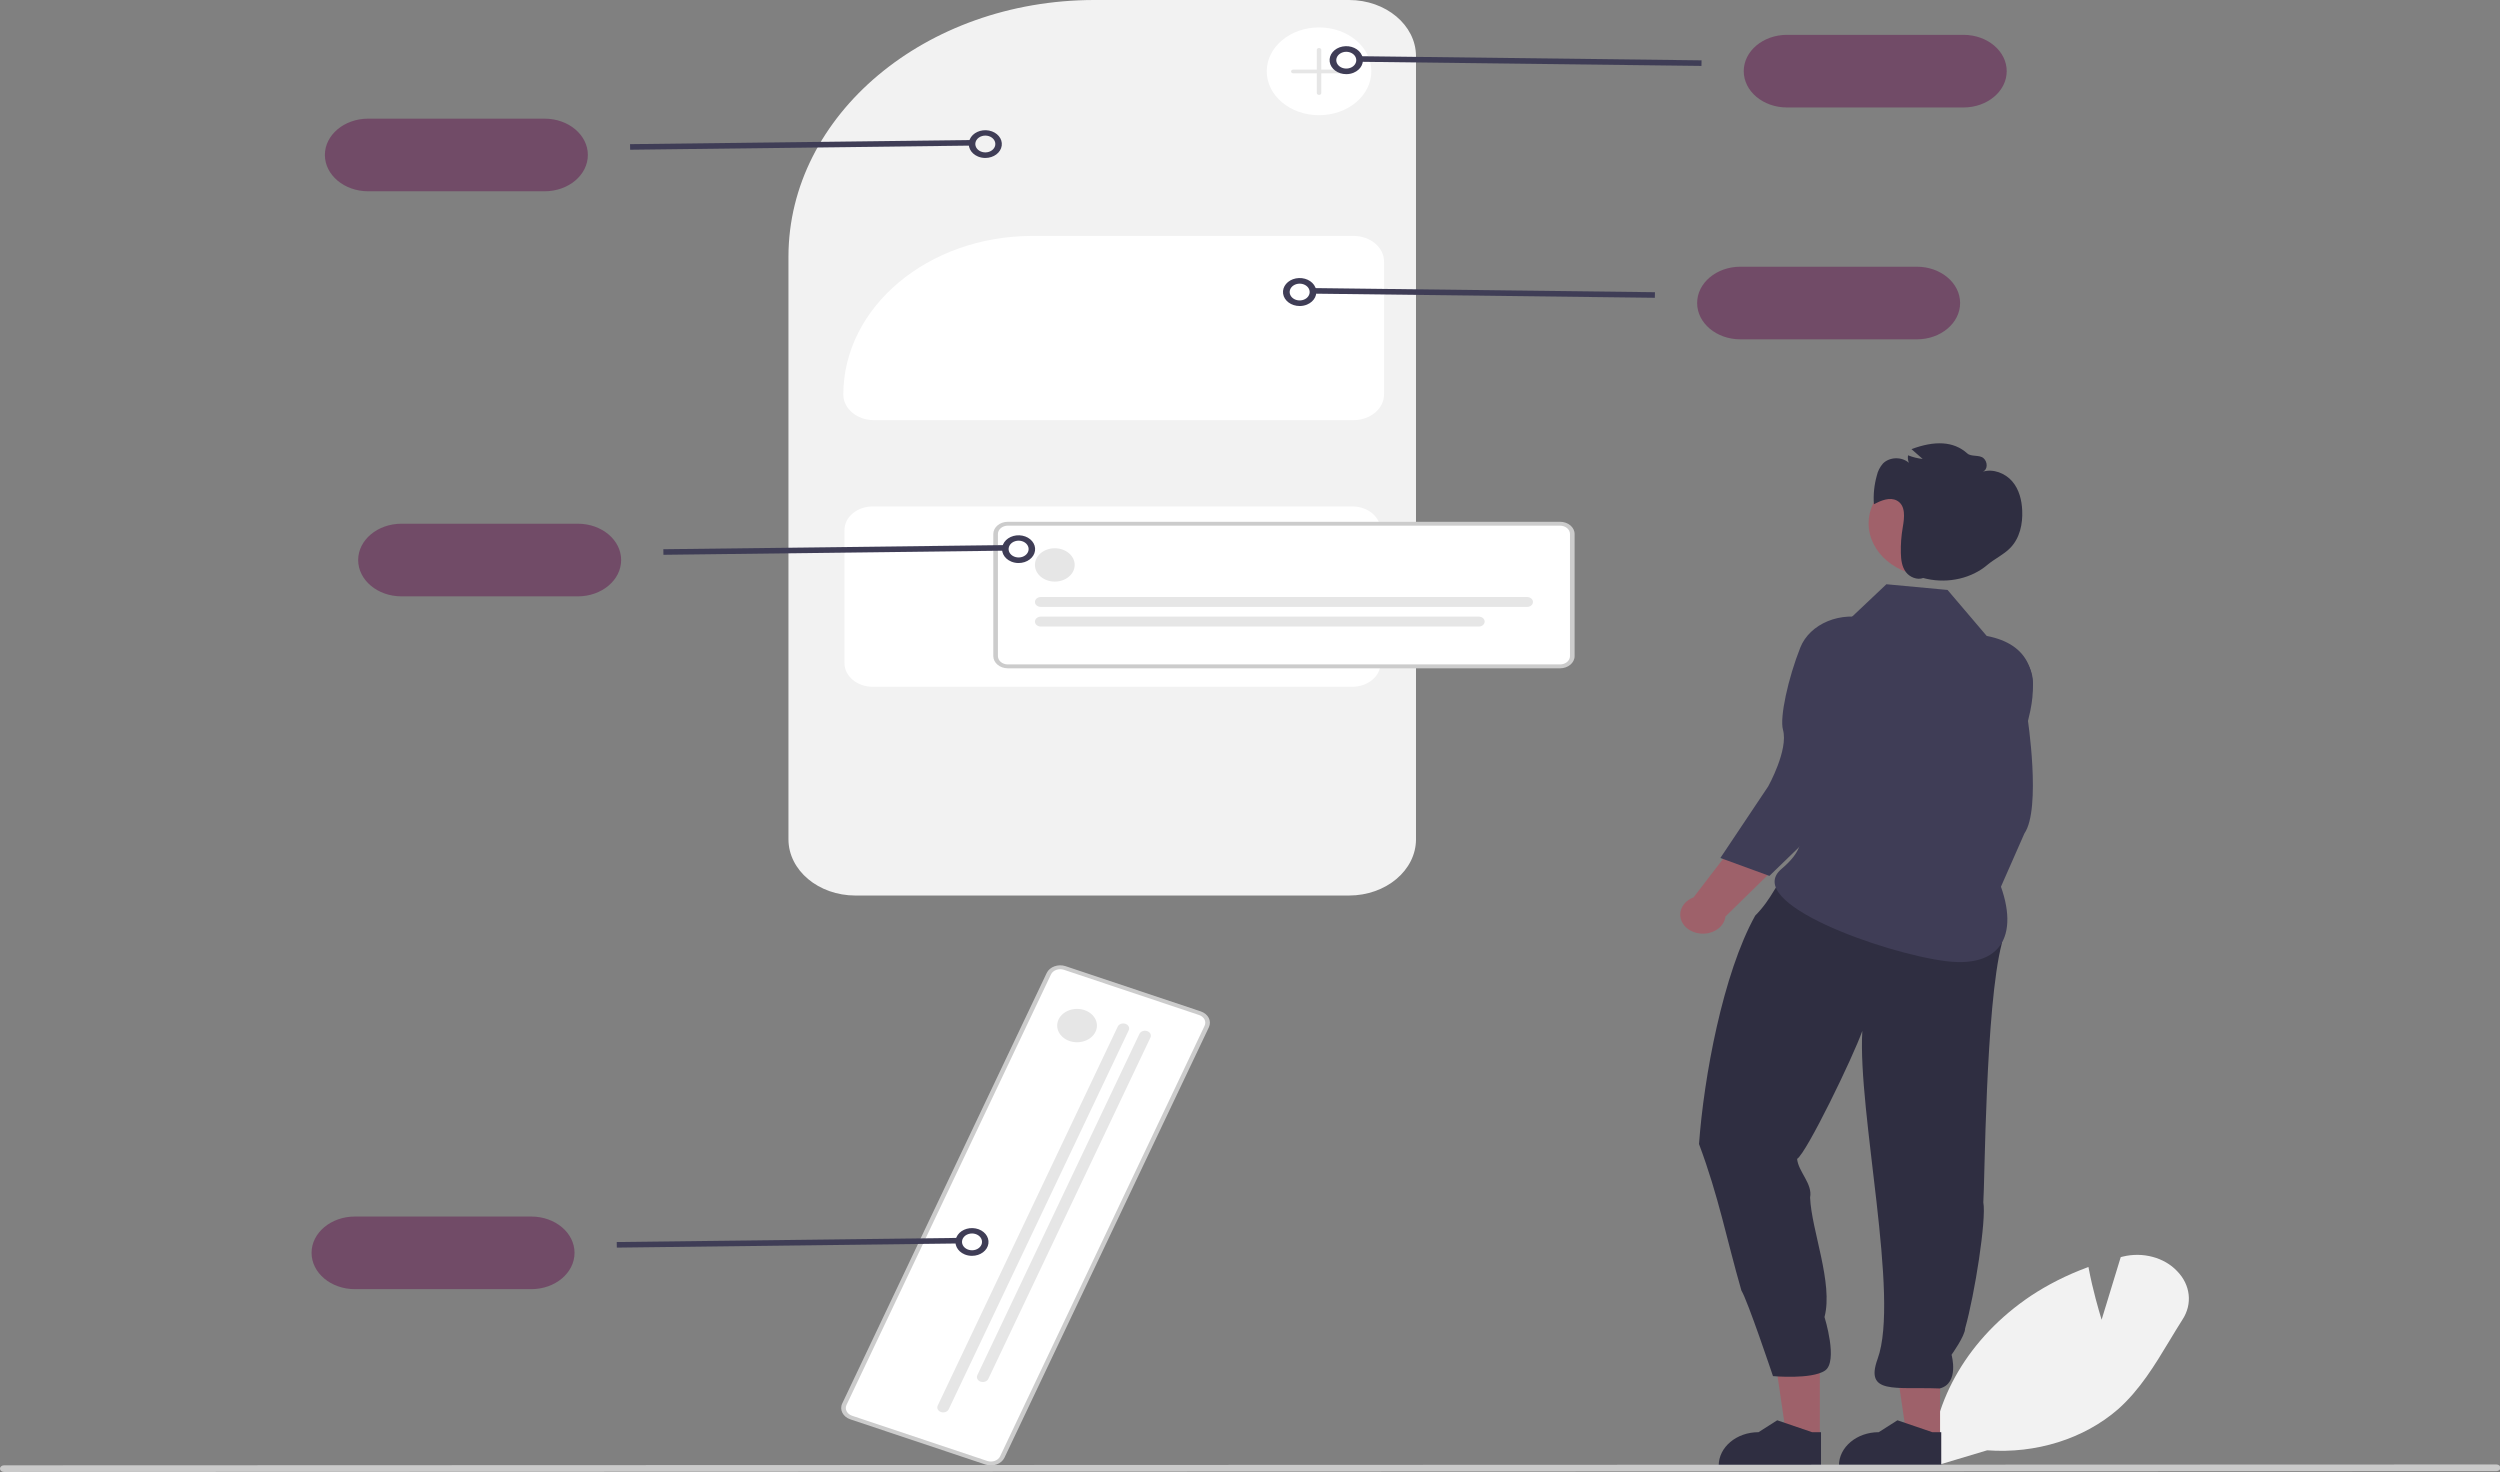
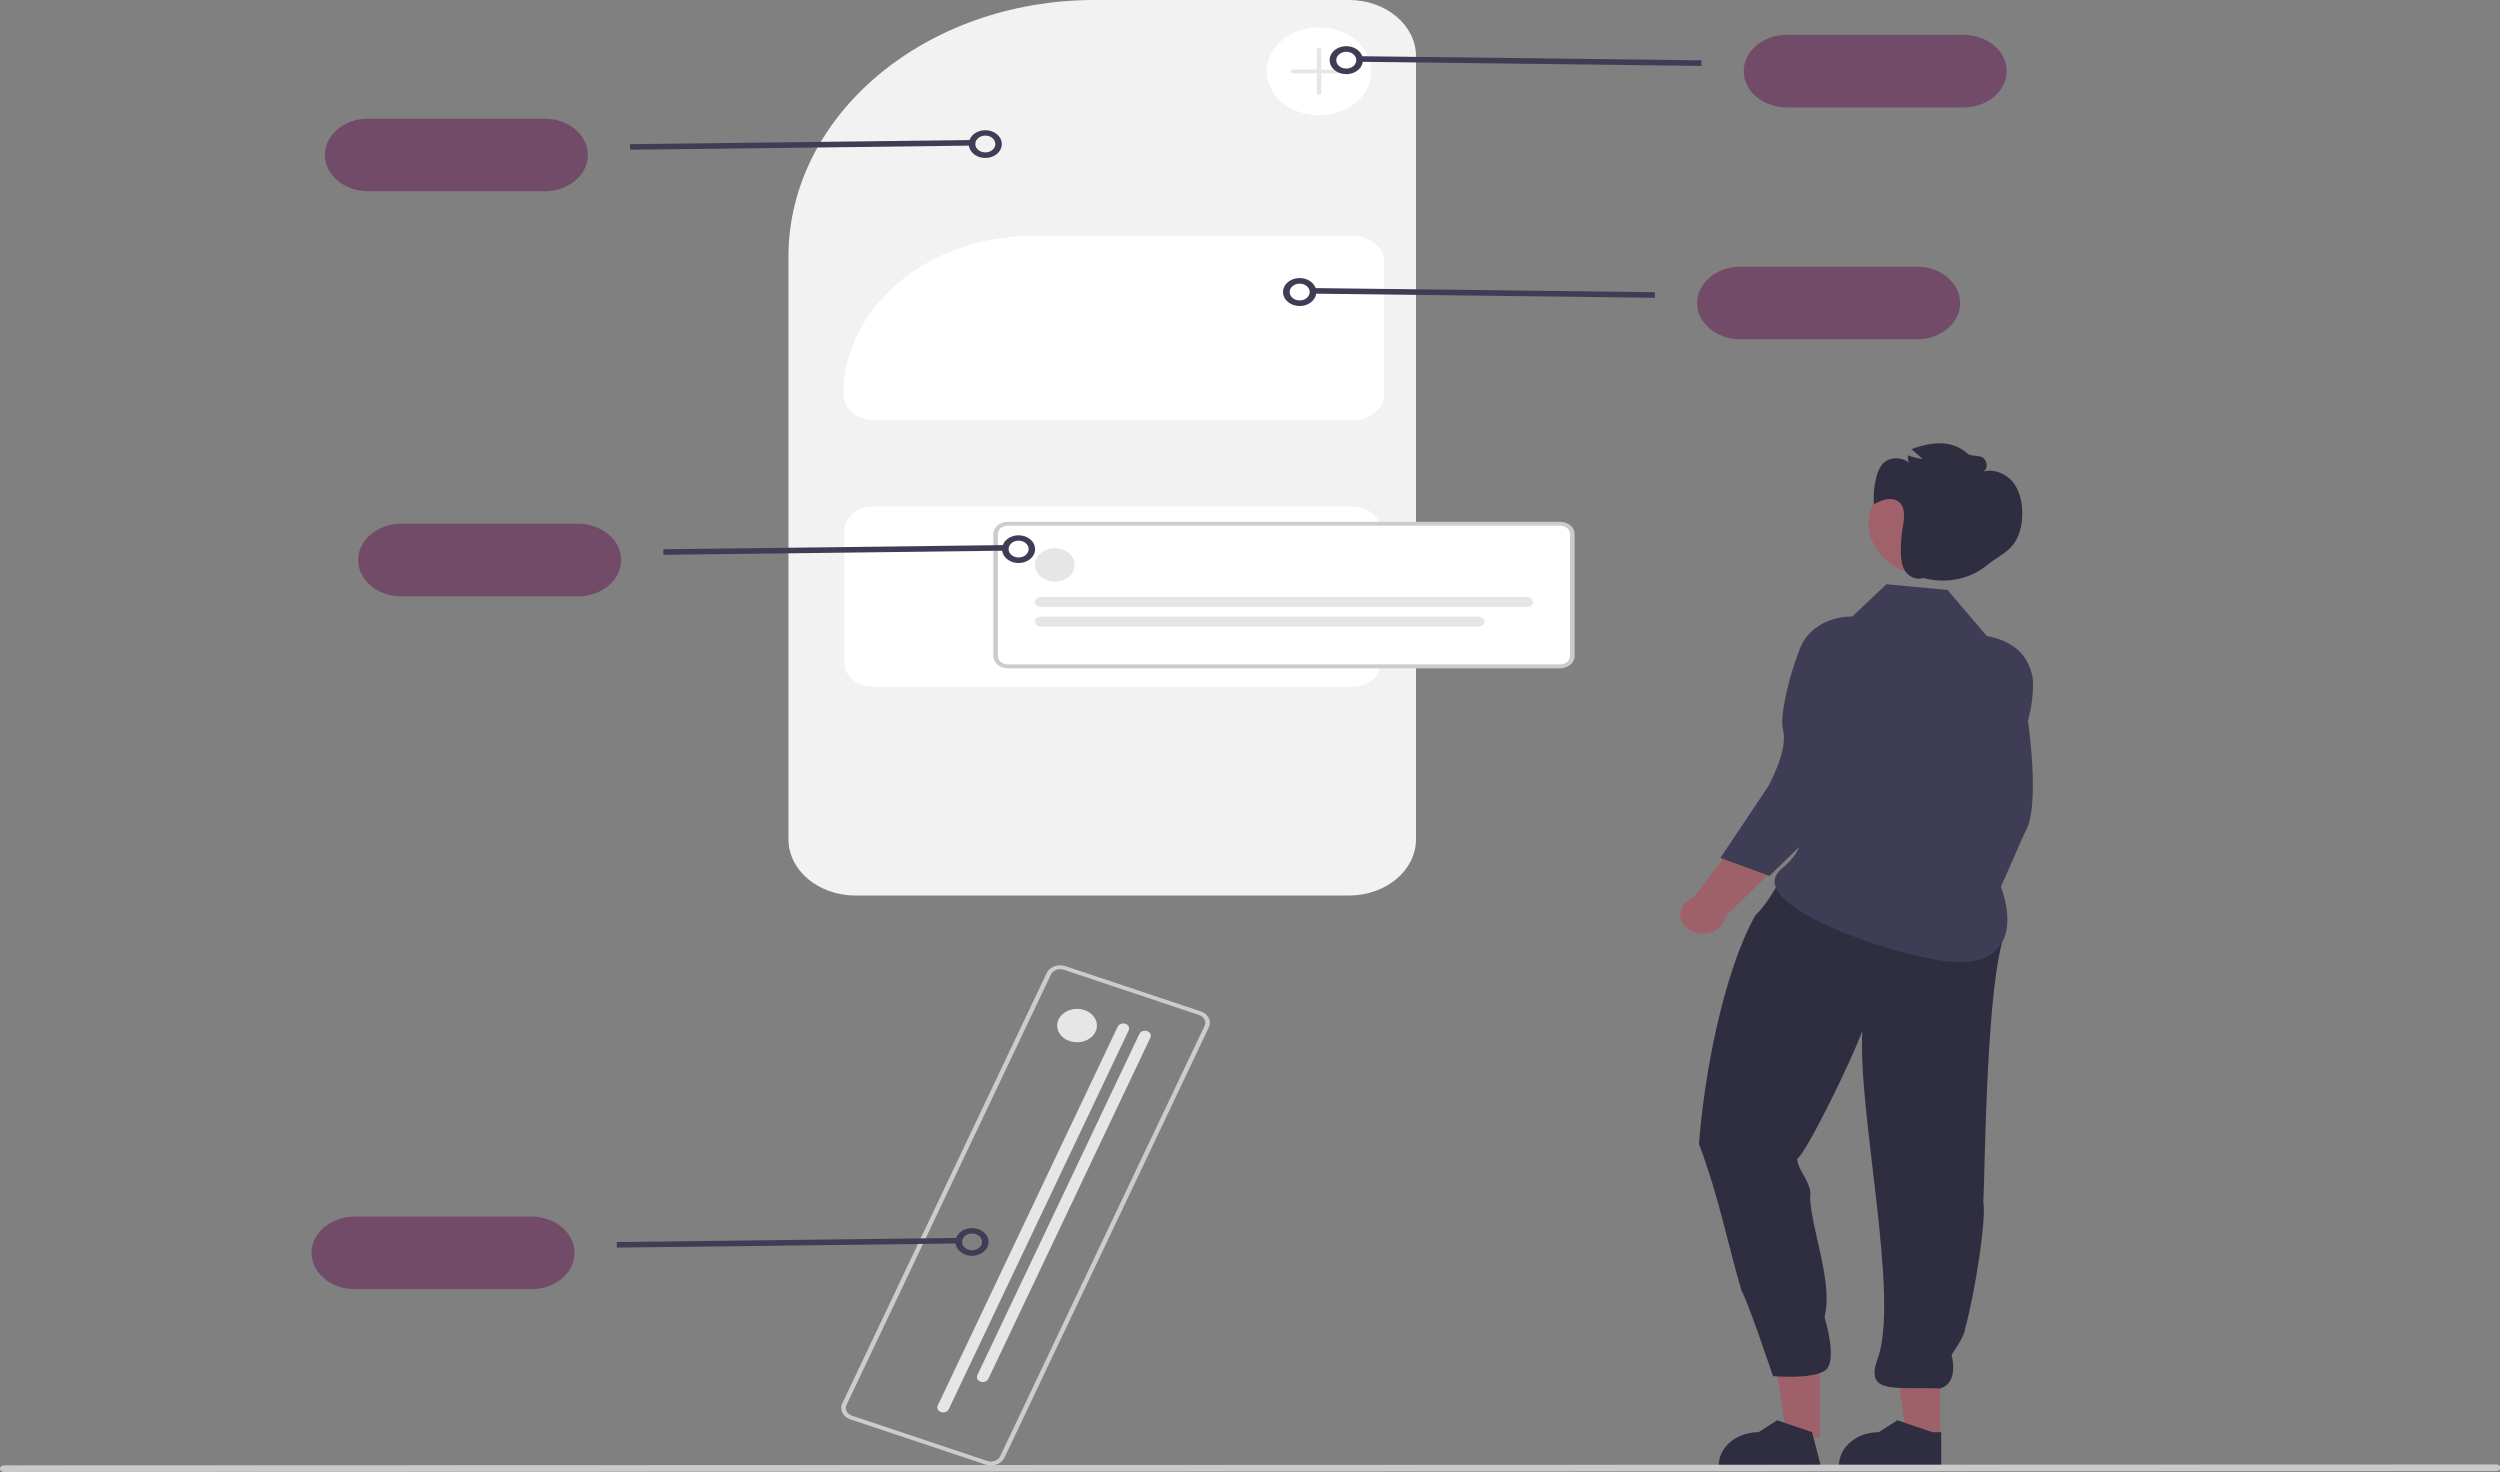
<svg xmlns="http://www.w3.org/2000/svg" width="900px" height="530px" viewBox="0 0 900 530" version="1.1">
  <rect x="0" y="0" width="900" height="530" fill="#808080" stroke="none" />
  <g id="surface1">
-     <path style=" stroke:none;fill-rule:nonzero;fill:rgb(94.902%,94.902%,94.902%);fill-opacity:1;" d="M 694.938 528.238 L 694.953 527.535 C 695.719 503.746 708.918 481.441 731.039 466.547 C 737.211 462.461 743.969 459.043 751.156 456.375 L 751.844 456.117 L 751.961 456.738 C 753.352 464.164 755.555 471.738 756.582 475.102 L 763.465 452.559 L 764.23 452.371 C 771.406 450.605 779.145 452.68 783.77 457.613 C 788.594 462.543 789.359 469.445 785.699 475.043 C 784.098 477.551 782.52 480.168 780.992 482.699 C 775.75 491.398 770.332 500.395 762.434 507.379 C 750.199 517.992 732.91 523.406 715.387 522.109 Z M 694.938 528.238 " />
    <path style=" stroke:none;fill-rule:nonzero;fill:rgb(94.902%,94.902%,94.902%);fill-opacity:1;" d="M 485.648 322.391 L 307.949 322.391 C 294.641 322.379 283.859 313.328 283.844 302.16 L 283.844 92.375 C 283.91 41.383 333.152 0.059 393.918 0 L 485.652 0 C 498.957 0.012 509.742 9.062 509.758 20.23 L 509.758 302.16 C 509.742 313.328 498.957 322.379 485.648 322.391 Z M 485.648 322.391 " />
    <path style=" stroke:none;fill-rule:nonzero;fill:rgb(100%,100%,100%);fill-opacity:1;" d="M 314.164 182.316 C 308.559 182.32 304.016 186.133 304.012 190.836 L 304.012 238.719 C 304.016 243.422 308.559 247.234 314.164 247.242 L 486.855 247.242 C 492.461 247.234 497 243.422 497.008 238.719 L 497.008 190.836 C 497 186.133 492.461 182.32 486.855 182.316 Z M 314.164 182.316 " />
    <path style=" stroke:none;fill-rule:nonzero;fill:rgb(100%,100%,100%);fill-opacity:1;" d="M 487.27 151.25 L 314.578 151.25 C 308.516 151.242 303.602 147.121 303.594 142.031 C 303.637 110.508 334.078 84.965 371.641 84.93 L 487.27 84.93 C 493.336 84.934 498.25 89.059 498.254 94.148 L 498.254 142.031 C 498.25 147.121 493.336 151.242 487.27 151.25 Z M 487.27 151.25 " />
    <path style=" stroke:none;fill-rule:nonzero;fill:rgb(100%,100%,100%);fill-opacity:1;" d="M 561.621 239.895 L 362.824 239.895 C 360.395 239.891 358.422 238.238 358.418 236.195 L 358.418 192.238 C 358.422 190.195 360.395 188.543 362.824 188.539 L 561.621 188.539 C 564.055 188.543 566.027 190.195 566.027 192.238 L 566.027 236.195 C 566.027 238.238 564.055 239.891 561.621 239.895 Z M 561.621 239.895 " />
    <path style=" stroke:none;fill-rule:nonzero;fill:rgb(80%,80%,80%);fill-opacity:1;" d="M 561.621 240.594 L 362.824 240.594 C 359.934 240.59 357.59 238.621 357.586 236.195 L 357.586 192.238 C 357.59 189.812 359.934 187.844 362.824 187.844 L 561.621 187.844 C 564.516 187.844 566.859 189.812 566.859 192.238 L 566.859 236.195 C 566.859 238.621 564.516 240.59 561.621 240.594 Z M 362.824 189.238 C 360.852 189.242 359.254 190.582 359.25 192.238 L 359.25 236.195 C 359.254 237.852 360.852 239.195 362.824 239.195 L 561.621 239.195 C 563.594 239.195 565.195 237.852 565.195 236.195 L 565.195 192.238 C 565.195 190.582 563.594 189.242 561.621 189.238 Z M 362.824 189.238 " />
    <path style=" stroke:none;fill-rule:nonzero;fill:rgb(90.196%,90.196%,90.196%);fill-opacity:1;" d="M 386.883 203.375 C 386.883 200.059 383.68 197.371 379.73 197.371 C 375.781 197.371 372.578 200.059 372.578 203.375 C 372.578 206.688 375.781 209.375 379.73 209.375 C 383.68 209.375 386.883 206.688 386.883 203.375 Z M 386.883 203.375 " />
    <path style=" stroke:none;fill-rule:nonzero;fill:rgb(90.196%,90.196%,90.196%);fill-opacity:1;" d="M 549.738 218.496 L 374.707 218.496 C 373.945 218.5 373.242 218.16 372.859 217.605 C 372.477 217.051 372.477 216.371 372.859 215.816 C 373.242 215.262 373.945 214.922 374.707 214.922 L 549.738 214.922 C 550.5 214.922 551.207 215.262 551.586 215.816 C 551.969 216.371 551.969 217.051 551.586 217.605 C 551.207 218.16 550.5 218.5 549.738 218.496 Z M 549.738 218.496 " />
    <path style=" stroke:none;fill-rule:nonzero;fill:rgb(90.196%,90.196%,90.196%);fill-opacity:1;" d="M 532.348 225.559 L 374.707 225.559 C 373.531 225.559 372.578 224.758 372.578 223.773 C 372.578 222.785 373.531 221.984 374.707 221.984 L 532.348 221.984 C 533.523 221.984 534.477 222.785 534.477 223.773 C 534.477 224.758 533.523 225.559 532.348 225.559 Z M 532.348 225.559 " />
-     <path style=" stroke:none;fill-rule:nonzero;fill:rgb(100%,100%,100%);fill-opacity:1;" d="M 355.094 526.59 L 306.438 510.316 C 304.18 509.559 303.078 507.41 303.977 505.512 L 377.582 350.539 C 378.484 348.645 381.047 347.719 383.309 348.473 L 431.965 364.75 C 434.223 365.508 435.324 367.656 434.426 369.555 L 360.82 524.523 C 359.918 526.422 357.355 527.344 355.094 526.59 Z M 355.094 526.59 " />
    <path style=" stroke:none;fill-rule:nonzero;fill:rgb(80%,80%,80%);fill-opacity:1;" d="M 354.785 527.238 L 306.129 510.965 C 303.445 510.062 302.133 507.508 303.203 505.254 L 376.809 350.281 C 377.883 348.027 380.926 346.93 383.613 347.824 L 432.273 364.102 C 434.957 365 436.266 367.555 435.199 369.812 L 361.594 524.785 C 360.52 527.039 357.473 528.137 354.785 527.238 Z M 304.746 505.77 C 304.02 507.309 304.914 509.051 306.746 509.668 L 355.402 525.941 C 357.238 526.555 359.316 525.805 360.047 524.266 L 433.652 369.293 C 434.383 367.754 433.488 366.012 431.656 365.398 L 383 349.121 C 381.164 348.512 379.086 349.262 378.355 350.797 Z M 304.746 505.77 " />
    <path style=" stroke:none;fill-rule:nonzero;fill:rgb(90.196%,90.196%,90.196%);fill-opacity:1;" d="M 394.895 369.211 C 394.895 365.895 391.691 363.207 387.742 363.207 C 383.793 363.207 380.59 365.895 380.59 369.211 C 380.59 372.523 383.793 375.211 387.742 375.211 C 391.691 375.211 394.895 372.523 394.895 369.211 Z M 394.895 369.211 " />
    <path style=" stroke:none;fill-rule:nonzero;fill:rgb(90.196%,90.196%,90.196%);fill-opacity:1;" d="M 338.77 508.34 C 337.676 507.973 337.145 506.934 337.578 506.016 L 402.387 369.57 C 402.82 368.652 404.059 368.207 405.152 368.57 C 406.246 368.938 406.777 369.977 406.344 370.895 L 341.535 507.34 C 341.098 508.254 339.863 508.703 338.77 508.34 Z M 338.77 508.34 " />
    <path style=" stroke:none;fill-rule:nonzero;fill:rgb(90.196%,90.196%,90.196%);fill-opacity:1;" d="M 353.027 497.395 C 351.934 497.027 351.402 495.988 351.836 495.074 L 410.203 372.184 C 410.484 371.59 411.121 371.168 411.875 371.074 C 412.629 370.984 413.383 371.234 413.855 371.738 C 414.328 372.238 414.445 372.914 414.16 373.508 L 355.793 496.398 C 355.355 497.312 354.117 497.758 353.027 497.395 Z M 353.027 497.395 " />
    <path style=" stroke:none;fill-rule:nonzero;fill:rgb(100%,100%,100%);fill-opacity:1;" d="M 493.68 25.676 C 493.68 16.949 485.25 9.875 474.855 9.875 C 464.457 9.875 456.027 16.949 456.027 25.676 C 456.027 34.398 464.457 41.473 474.855 41.473 C 485.25 41.473 493.68 34.398 493.68 25.676 Z M 493.68 25.676 " />
    <path style=" stroke:none;fill-rule:nonzero;fill:rgb(90.196%,90.196%,90.196%);fill-opacity:1;" d="M 484.125 25.051 L 475.656 25.051 L 475.656 17.941 C 475.656 17.703 475.504 17.48 475.258 17.359 C 475.008 17.238 474.703 17.238 474.453 17.359 C 474.203 17.48 474.051 17.703 474.055 17.941 L 474.055 25.051 L 465.586 25.051 C 465.145 25.051 464.785 25.352 464.785 25.723 C 464.785 26.094 465.145 26.395 465.586 26.395 L 474.055 26.395 L 474.055 33.5 C 474.051 33.742 474.203 33.965 474.453 34.086 C 474.703 34.207 475.008 34.207 475.258 34.086 C 475.504 33.965 475.656 33.742 475.656 33.5 L 475.656 26.395 L 484.125 26.395 C 484.566 26.395 484.926 26.094 484.926 25.723 C 484.926 25.352 484.566 25.051 484.125 25.051 Z M 484.125 25.051 " />
    <path style=" stroke:none;fill-rule:nonzero;fill:rgb(44.314%,29.412%,40.392%);fill-opacity:1;" d="M 706.84 38.691 L 643.324 38.691 C 634.719 38.691 627.746 32.84 627.746 25.617 C 627.746 18.398 634.719 12.543 643.324 12.543 L 706.84 12.543 C 715.445 12.543 722.418 18.398 722.418 25.617 C 722.418 32.84 715.445 38.691 706.84 38.691 Z M 706.84 38.691 " />
    <path style=" stroke:none;fill-rule:nonzero;fill:rgb(24.706%,23.922%,33.725%);fill-opacity:1;" d="M 489.785 22.246 L 489.82 20.234 L 612.559 21.723 L 612.523 23.734 Z M 489.785 22.246 " />
    <path style=" stroke:none;fill-rule:nonzero;fill:rgb(24.706%,23.922%,33.725%);fill-opacity:1;" d="M 484.668 26.695 C 481.613 26.703 479.043 24.781 478.691 22.238 C 478.34 19.691 480.32 17.332 483.293 16.75 C 486.27 16.172 489.289 17.559 490.309 19.973 C 491.332 22.387 490.031 25.059 487.289 26.184 C 486.473 26.52 485.574 26.695 484.668 26.695 Z M 484.66 18.645 C 483.055 18.645 481.645 19.539 481.199 20.832 C 480.758 22.125 481.391 23.512 482.754 24.227 C 484.113 24.938 485.871 24.809 487.066 23.91 C 488.258 23.008 488.598 21.555 487.895 20.344 L 487.895 20.34 C 487.289 19.305 486.035 18.648 484.66 18.645 Z M 484.66 18.645 " />
    <path style=" stroke:none;fill-rule:nonzero;fill:rgb(44.314%,29.412%,40.392%);fill-opacity:1;" d="M 116.953 55.789 C 116.965 48.57 123.934 42.723 132.535 42.715 L 196.051 42.715 C 204.652 42.715 211.629 48.566 211.629 55.789 C 211.629 63.008 204.652 68.863 196.051 68.863 L 132.535 68.863 C 123.934 68.855 116.965 63.004 116.953 55.789 Z M 116.953 55.789 " />
    <path style=" stroke:none;fill-rule:nonzero;fill:rgb(24.706%,23.922%,33.725%);fill-opacity:1;" d="M 226.816 51.895 L 349.555 50.406 L 349.59 52.418 L 226.852 53.906 Z M 226.816 51.895 " />
    <path style=" stroke:none;fill-rule:nonzero;fill:rgb(24.706%,23.922%,33.725%);fill-opacity:1;" d="M 352.086 56.355 C 349.371 55.234 348.086 52.586 349.102 50.195 C 350.117 47.801 353.109 46.43 356.055 47.004 C 359.004 47.578 360.969 49.918 360.621 52.441 C 360.277 54.965 357.73 56.867 354.707 56.867 C 353.797 56.867 352.902 56.691 352.086 56.355 Z M 353.539 48.98 C 352.637 49.242 351.895 49.793 351.48 50.512 C 350.727 51.809 351.168 53.375 352.535 54.246 C 353.906 55.121 355.82 55.062 357.105 54.105 C 358.395 53.148 358.695 51.562 357.828 50.316 C 356.961 49.07 355.164 48.512 353.539 48.98 Z M 353.539 48.98 " />
    <path style=" stroke:none;fill-rule:nonzero;fill:rgb(44.314%,29.412%,40.392%);fill-opacity:1;" d="M 112.16 451.027 C 112.172 443.809 119.141 437.961 127.742 437.953 L 191.254 437.953 C 199.859 437.953 206.836 443.805 206.836 451.027 C 206.836 458.246 199.859 464.098 191.254 464.098 L 127.742 464.098 C 119.141 464.09 112.172 458.242 112.16 451.027 Z M 112.16 451.027 " />
    <path style=" stroke:none;fill-rule:nonzero;fill:rgb(24.706%,23.922%,33.725%);fill-opacity:1;" d="M 222.02 447.133 L 344.762 445.645 L 344.793 447.656 L 222.055 449.145 Z M 222.02 447.133 " />
    <path style=" stroke:none;fill-rule:nonzero;fill:rgb(24.706%,23.922%,33.725%);fill-opacity:1;" d="M 347.293 451.594 C 344.574 450.473 343.293 447.824 344.309 445.43 C 345.324 443.039 348.316 441.668 351.262 442.242 C 354.211 442.816 356.172 445.156 355.828 447.68 C 355.484 450.199 352.938 452.105 349.914 452.102 C 349.004 452.102 348.105 451.93 347.293 451.594 Z M 348.746 444.219 C 347.844 444.477 347.102 445.027 346.688 445.75 C 345.934 447.047 346.375 448.609 347.742 449.484 C 349.113 450.359 351.023 450.297 352.312 449.34 C 353.602 448.387 353.902 446.797 353.035 445.551 C 352.168 444.305 350.371 443.746 348.746 444.219 Z M 348.746 444.219 " />
    <path style=" stroke:none;fill-rule:nonzero;fill:rgb(44.314%,29.412%,40.392%);fill-opacity:1;" d="M 128.938 201.613 C 128.949 194.395 135.918 188.547 144.52 188.539 L 208.035 188.539 C 216.637 188.539 223.613 194.395 223.613 201.613 C 223.613 208.836 216.637 214.688 208.035 214.688 L 144.52 214.688 C 135.918 214.68 128.949 208.832 128.938 201.613 Z M 128.938 201.613 " />
    <path style=" stroke:none;fill-rule:nonzero;fill:rgb(24.706%,23.922%,33.725%);fill-opacity:1;" d="M 238.801 197.723 L 361.539 196.234 L 361.574 198.246 L 238.836 199.73 Z M 238.801 197.723 " />
    <path style=" stroke:none;fill-rule:nonzero;fill:rgb(24.706%,23.922%,33.725%);fill-opacity:1;" d="M 364.07 202.18 C 361.352 201.062 360.07 198.41 361.086 196.02 C 362.102 193.629 365.094 192.254 368.039 192.832 C 370.988 193.406 372.953 195.742 372.605 198.266 C 372.262 200.789 369.715 202.691 366.691 202.691 C 365.781 202.691 364.887 202.516 364.07 202.18 Z M 365.523 194.809 C 364.621 195.066 363.879 195.617 363.465 196.336 L 363.465 196.34 C 362.711 197.637 363.152 199.199 364.52 200.074 C 365.891 200.945 367.805 200.887 369.09 199.93 C 370.379 198.973 370.68 197.387 369.812 196.141 C 368.945 194.895 367.148 194.336 365.523 194.809 Z M 365.523 194.809 " />
    <path style=" stroke:none;fill-rule:nonzero;fill:rgb(44.314%,29.412%,40.392%);fill-opacity:1;" d="M 690.062 122.164 L 626.547 122.164 C 617.941 122.164 610.969 116.309 610.969 109.09 C 610.969 101.871 617.941 96.016 626.547 96.016 L 690.062 96.016 C 698.668 96.016 705.641 101.871 705.641 109.09 C 705.641 116.309 698.668 122.164 690.062 122.164 Z M 690.062 122.164 " />
    <path style=" stroke:none;fill-rule:nonzero;fill:rgb(24.706%,23.922%,33.725%);fill-opacity:1;" d="M 473.008 105.719 L 473.043 103.707 L 595.781 105.195 L 595.746 107.207 Z M 473.008 105.719 " />
    <path style=" stroke:none;fill-rule:nonzero;fill:rgb(24.706%,23.922%,33.725%);fill-opacity:1;" d="M 467.891 110.168 C 464.836 110.172 462.266 108.254 461.914 105.711 C 461.562 103.164 463.543 100.805 466.516 100.223 C 469.492 99.645 472.512 101.031 473.531 103.445 C 474.555 105.859 473.254 108.531 470.512 109.656 C 469.695 109.992 468.797 110.168 467.891 110.168 Z M 467.883 102.117 C 466.277 102.117 464.867 103.012 464.422 104.305 C 463.98 105.598 464.613 106.984 465.973 107.699 C 467.336 108.41 469.094 108.281 470.289 107.383 C 471.48 106.48 471.82 105.023 471.117 103.812 C 470.512 102.777 469.258 102.117 467.883 102.117 Z M 467.883 102.117 " />
    <path style=" stroke:none;fill-rule:nonzero;fill:rgb(61.961%,38.039%,41.569%);fill-opacity:1;" d="M 724.031 271.082 L 705.582 271.77 C 701.426 281.258 704.371 304.289 704.371 304.289 L 694.68 342.137 C 691.871 344.48 691.48 348.18 693.746 350.902 C 696.016 353.629 700.285 354.59 703.875 353.188 C 707.465 351.781 709.332 348.418 708.305 345.207 L 727.984 299.824 Z M 724.031 271.082 " />
    <path style=" stroke:none;fill-rule:nonzero;fill:rgb(24.706%,23.922%,33.725%);fill-opacity:1;" d="M 711.758 229.688 C 717.551 229.527 723.129 231.539 726.973 235.18 C 730.82 238.82 732.535 243.707 731.656 248.516 L 729.883 258.184 C 729.883 258.184 734.953 291.105 728.773 300.066 L 716.984 326.848 L 697.754 326.023 L 703.074 296.773 C 703.074 296.773 704.414 282.297 699.508 276.176 C 696.5 272.426 693.445 258.309 692.922 246.516 C 692.758 242.188 694.648 237.98 698.18 234.824 C 701.715 231.668 706.598 229.82 711.758 229.688 Z M 711.758 229.688 " />
    <path style=" stroke:none;fill-rule:nonzero;fill:rgb(61.961%,38.039%,41.569%);fill-opacity:1;" d="M 698.426 517.523 L 686.449 517.52 L 680.75 478.746 L 698.43 478.746 Z M 698.426 517.523 " />
    <path style=" stroke:none;fill-rule:nonzero;fill:rgb(18.431%,18.039%,25.49%);fill-opacity:1;" d="M 698.848 528.008 L 662.012 528.008 L 662.012 527.617 C 662.012 520.973 668.43 515.586 676.352 515.586 L 683.078 511.301 L 695.633 515.586 L 698.848 515.586 Z M 698.848 528.008 " />
    <path style=" stroke:none;fill-rule:nonzero;fill:rgb(61.961%,38.039%,41.569%);fill-opacity:1;" d="M 655.145 517.523 L 643.164 517.52 L 637.465 478.746 L 655.148 478.746 Z M 655.145 517.523 " />
-     <path style=" stroke:none;fill-rule:nonzero;fill:rgb(18.431%,18.039%,25.49%);fill-opacity:1;" d="M 655.566 528.008 L 618.73 528.008 L 618.73 527.617 C 618.73 520.973 625.148 515.586 633.066 515.586 L 639.797 511.301 L 652.352 515.586 L 655.566 515.586 Z M 655.566 528.008 " />
+     <path style=" stroke:none;fill-rule:nonzero;fill:rgb(18.431%,18.039%,25.49%);fill-opacity:1;" d="M 655.566 528.008 L 618.73 528.008 L 618.73 527.617 C 618.73 520.973 625.148 515.586 633.066 515.586 L 639.797 511.301 L 652.352 515.586 Z M 655.566 528.008 " />
    <path style=" stroke:none;fill-rule:nonzero;fill:rgb(18.431%,18.039%,25.49%);fill-opacity:1;" d="M 611.645 411.852 C 618.762 430.871 621.492 445.793 626.914 464.625 C 629.055 467.93 638.273 495.402 638.273 495.402 C 638.273 495.402 652.086 496.676 656.973 493.43 C 661.855 490.188 656.82 474.129 656.82 474.129 C 660.043 461.992 652.105 442.867 651.633 431.098 C 652.609 426.16 647.43 421.918 646.957 417.207 C 650.383 415.023 667.039 380.703 670.438 371.117 C 668.691 400.336 684.008 467.047 675.938 489.211 C 671.25 502.09 682.148 499.227 698.285 499.848 C 705.48 498.055 702.555 487.719 702.555 487.719 C 702.555 487.719 707.441 480.891 707.441 478.242 C 710.938 465.855 715.145 438.906 713.996 432.852 C 714.52 426.426 714.781 362.207 720.633 339.711 C 724.531 321.793 676.746 317.852 663.008 313.578 C 640.074 304.305 643.945 317.488 631.871 329.629 C 620.227 350.559 613.367 387.934 611.645 411.852 Z M 611.645 411.852 " />
    <path style=" stroke:none;fill-rule:nonzero;fill:rgb(24.706%,23.922%,33.725%);fill-opacity:1;" d="M 665.176 223.492 L 679.105 210.328 L 701.117 212.379 L 715.207 228.93 C 730.785 231.938 733.656 242.625 730.922 255.84 C 725.453 282.266 711.953 300.738 718.09 313.777 C 727.402 333.57 722.887 348.801 700.59 346.023 C 678.289 343.25 626.906 324.926 641.391 312.77 C 655.875 300.617 642.926 294.246 642.926 294.246 L 653.094 247.777 C 650.488 235.926 650.891 224.73 665.176 223.492 Z M 665.176 223.492 " />
    <path style=" stroke:none;fill-rule:nonzero;fill:rgb(61.961%,38.039%,41.569%);fill-opacity:1;" d="M 666.965 265.207 L 649.406 260.398 C 641.539 268.051 634.637 290.48 634.637 290.48 L 609.691 323.047 C 606.082 324.41 604.164 327.758 605.145 330.977 C 606.125 334.195 609.719 336.359 613.668 336.105 C 617.617 335.848 620.773 333.25 621.156 329.945 L 658.613 293.277 Z M 666.965 265.207 " />
    <path style=" stroke:none;fill-rule:nonzero;fill:rgb(24.706%,23.922%,33.725%);fill-opacity:1;" d="M 672.836 222.836 C 678.324 224.395 682.703 227.926 684.777 232.469 C 686.852 237.012 686.406 242.094 683.566 246.332 L 677.852 254.859 C 677.852 254.859 668.789 287.172 659.25 293.734 L 636.984 315.324 L 619.332 308.871 L 636.574 283.066 C 636.574 283.066 643.898 269.91 641.875 262.73 C 640.633 258.332 643.695 244.219 648.148 233.023 C 649.809 228.922 653.344 225.543 657.973 223.633 C 662.605 221.719 667.953 221.434 672.836 222.836 Z M 672.836 222.836 " />
    <path style=" stroke:none;fill-rule:nonzero;fill:rgb(62.745%,38.039%,41.569%);fill-opacity:1;" d="M 718.207 188.426 C 718.207 177.883 708.02 169.332 695.453 169.332 C 682.887 169.332 672.703 177.883 672.703 188.426 C 672.703 198.973 682.887 207.52 695.453 207.52 C 708.02 207.52 718.207 198.973 718.207 188.426 Z M 718.207 188.426 " />
    <path style=" stroke:none;fill-rule:nonzero;fill:rgb(18.431%,18.039%,25.49%);fill-opacity:1;" d="M 675.645 171.246 C 675.984 169.66 676.746 168.156 677.871 166.852 C 679.02 165.707 680.691 165.027 682.473 164.98 C 684.254 164.938 685.973 165.531 687.199 166.613 C 686.844 165.746 686.742 164.82 686.898 163.91 C 688.562 164.578 690.34 165.023 692.164 165.227 L 688.129 161.688 C 696.422 158.594 703.277 158.762 708.227 163.238 C 709.645 164.52 712.543 163.625 714.066 164.945 C 715.59 166.27 715.676 169.09 713.75 169.828 C 717.543 168.629 721.898 170.371 724.402 173.285 C 726.906 176.199 727.828 180.047 727.996 183.777 C 728.215 188.617 727.141 193.766 723.621 197.328 C 721.32 199.66 718.184 201.109 715.637 203.207 L 715.559 203.27 C 709.883 208.156 701.516 210.113 693.648 208.395 C 693.211 208.293 692.781 208.18 692.348 208.078 C 690.184 208.898 687.484 207.777 686.117 205.949 C 684.66 204 684.371 201.504 684.309 199.129 C 684.23 196.023 684.457 192.914 684.992 189.84 C 685.594 186.379 686.137 181.941 682.871 180.203 C 680.324 178.848 677.164 180.188 674.602 181.512 C 674.355 178.066 674.707 174.605 675.645 171.246 Z M 675.645 171.246 " />
    <path style=" stroke:none;fill-rule:nonzero;fill:rgb(79.216%,79.216%,79.216%);fill-opacity:1;" d="M 898.73 529.602 L 1.426 529.91 C 0.641 529.91 0.004 529.375 0.004 528.715 C 0.004 528.055 0.641 527.52 1.426 527.516 L 898.73 527.207 C 899.52 527.207 900.156 527.742 900.156 528.402 C 900.156 529.066 899.52 529.602 898.73 529.602 Z M 898.73 529.602 " />
  </g>
</svg>